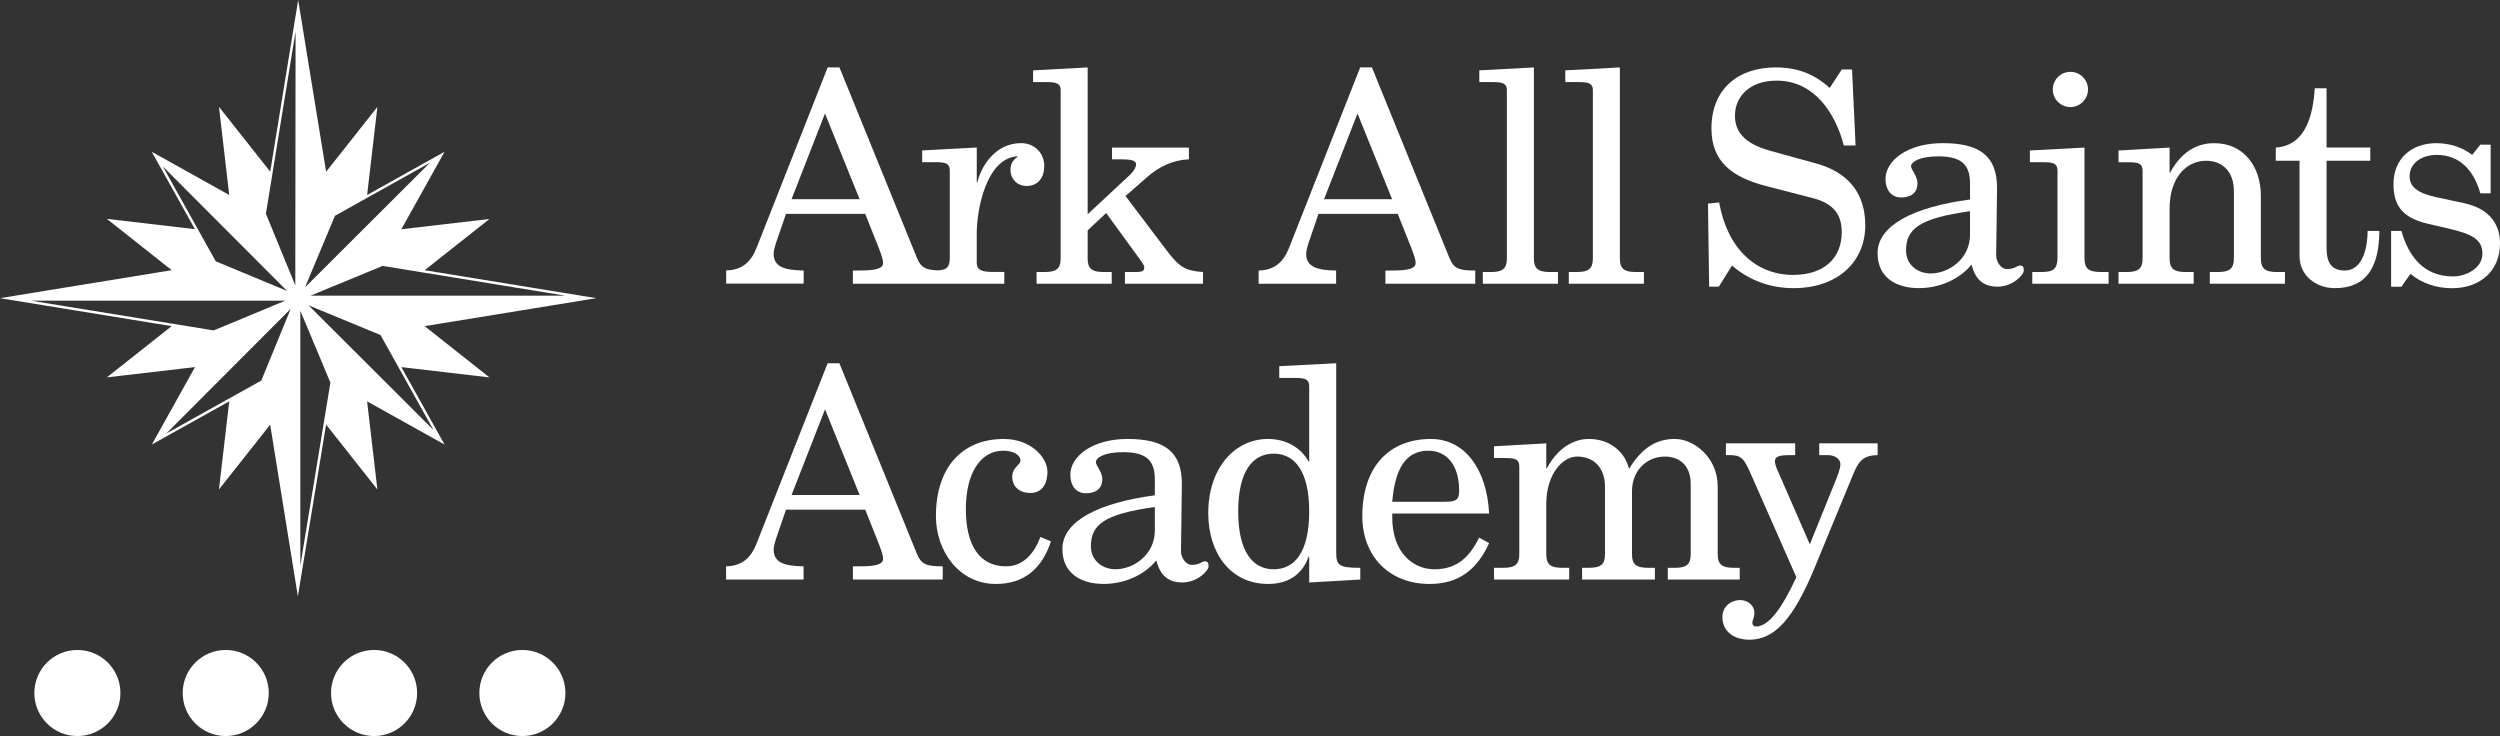
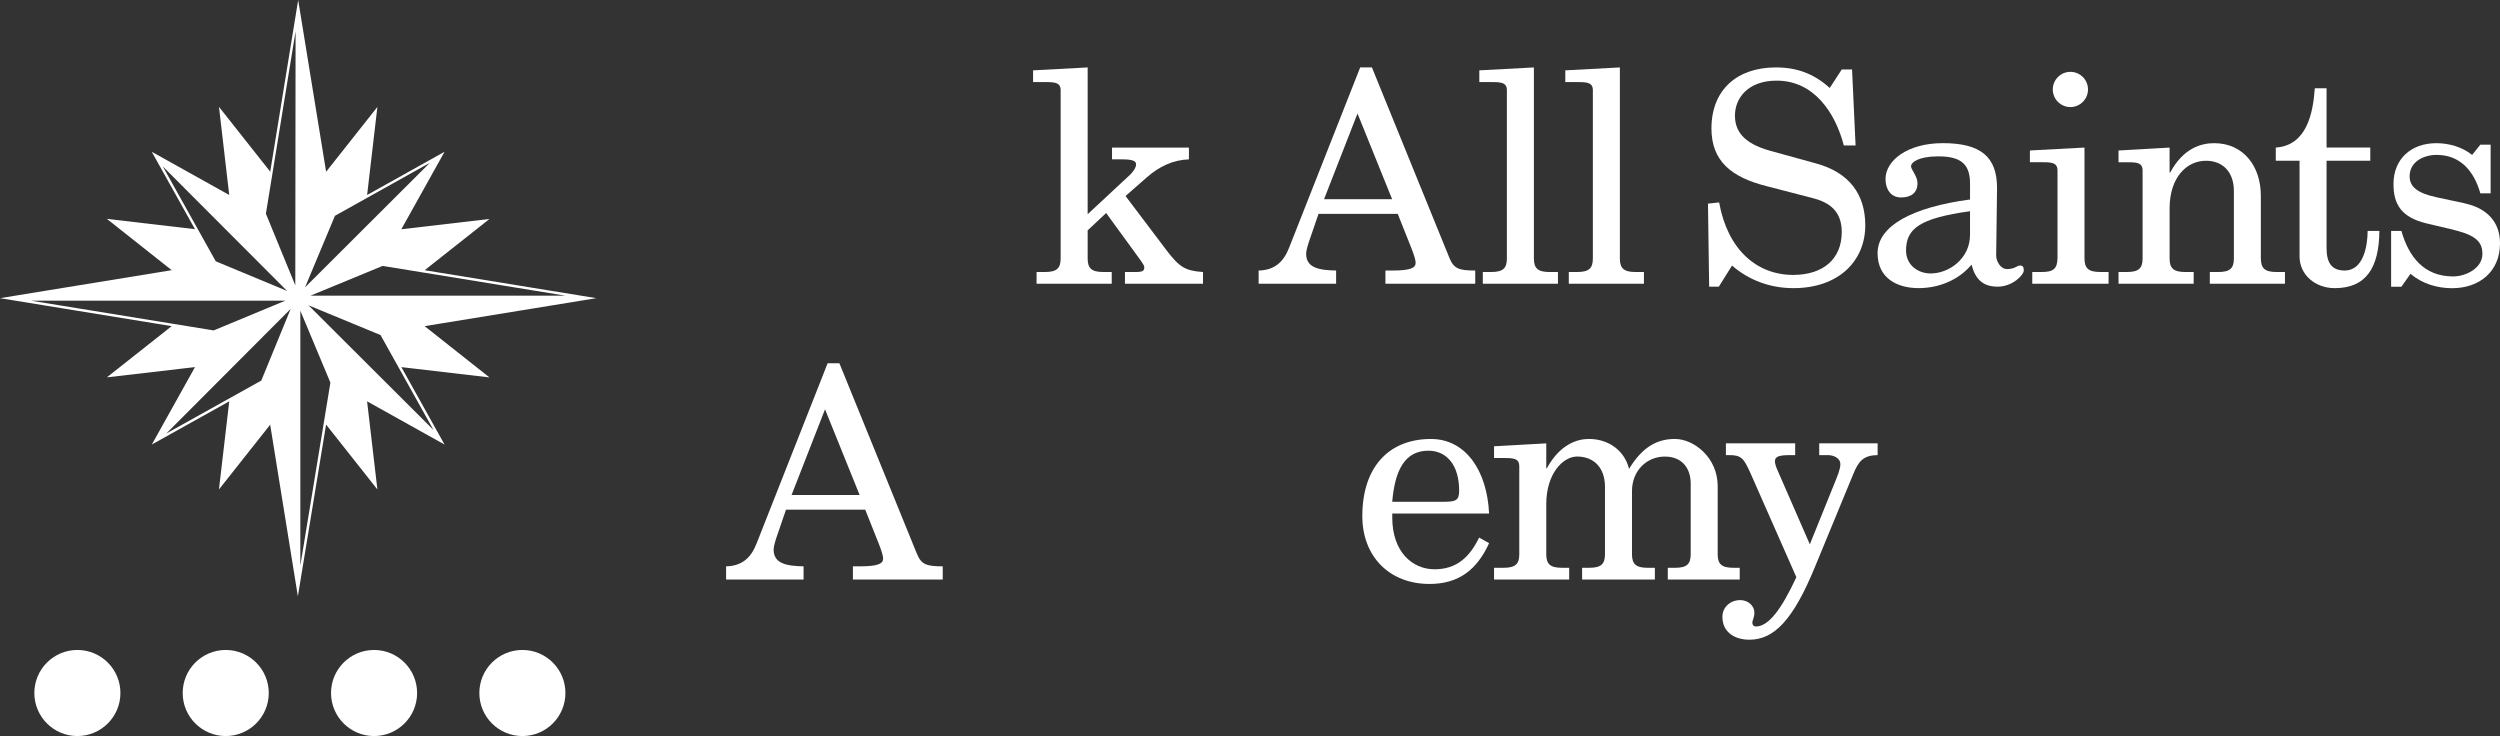
<svg xmlns="http://www.w3.org/2000/svg" id="Layer_1" data-name="Layer 1" viewBox="0 0 992.13 292.1">
  <rect x="0" y="0" width="992.13" height="292.1" fill="#333333" stroke="none" />
  <defs>
    <style>
      .cls-1 {
        fill: #fff;
      }
    </style>
  </defs>
  <path class="cls-1" d="M530.23,107.36c-6.99-.12-11.88-1.16-11.88-6.64,0-1.28,.58-3.38,1.75-6.64l3.15-9.2h31.45l5.47,13.74c1.16,3.03,1.63,4.66,1.63,5.71,0,1.98-2.1,3.03-9.08,3.03h-2.91v5.24h35.64v-5.24c-6.41,0-8.5-.7-10.25-5.01l-30.75-75.59h-4.66l-28.19,71.51c-2.21,5.71-5.82,8.97-12.11,9.09v5.24h30.75v-5.24Zm8.5-62.31l13.74,34.01h-27.02l13.28-34.01Z" />
  <path class="cls-1" d="M598.01,35.85V102.59c0,3.96-1.63,5.36-6.29,5.36h-3.26v4.66h29.82v-4.66h-3.26c-4.66,0-6.29-1.4-6.29-5.36V26.76l-21.66,1.16v4.66h5.36c3.84,0,5.59,.47,5.59,3.26Z" />
  <path class="cls-1" d="M632.13,35.85V102.59c0,3.96-1.63,5.36-6.29,5.36h-3.26v4.66h29.82v-4.66h-3.26c-4.66,0-6.29-1.4-6.29-5.36V26.76l-21.66,1.16v4.66h5.36c3.84,0,5.59,.47,5.59,3.26Z" />
  <path class="cls-1" d="M711.71,109.11c-14.56,0-26.09-10.02-29.47-28.77l-4.43,.47,.47,32.96h3.84l5.24-8.39c6.41,5.59,14.79,8.97,24.34,8.97,18.29,0,28.54-11.06,28.54-24.92,0-12.23-6.29-20.97-19.57-24.58l-18.17-5.01c-10.95-3.03-13.98-8.15-13.98-13.98,0-6.87,5.12-13.86,16.54-13.86,14.91,0,23.29,12.81,26.67,25.74h4.66l-1.4-30.17h-4.08l-4.78,7.34c-6.29-5.71-13.05-8.15-21.43-8.15-15.03,0-25.51,8.62-25.51,24.23,0,13.04,8.04,19.33,21.66,22.83l18.87,4.89c8.04,2.1,11.18,6.64,11.18,13.39,0,10.83-7.57,17-19.22,17Z" />
  <path class="cls-1" d="M801.61,105.38c-1.17,0-1.98,1.4-5.12,1.4-2.68,0-4.31-3.26-4.31-5.36,0-4.43,.35-20.97,.35-26.79,0-12.46-6.52-17.82-21.55-17.82-14.09,0-22.71,6.99-22.71,14.21,0,3.96,1.98,7.34,6.17,7.34,3.73,0,6.52-1.63,6.52-5.71,0-2.68-2.56-5.36-2.56-6.64,0-1.63,3.03-3.96,10.83-3.96,9.32,0,12.58,3.38,12.58,10.83v6.29c-22.71,3.03-36.69,10.37-36.69,21.31,0,9.78,7.57,13.86,16.31,13.86,7.92,0,15.84-3.14,20.97-9.32,1.51,5.71,4.43,8.74,10.37,8.74s10.37-4.66,10.37-6.41c0-1.4-.35-1.98-1.51-1.98Zm-19.8-12.23c0,9.55-8.38,15.37-15.61,15.37-5.24,0-9.78-3.49-9.78-9.09,0-8.62,5.24-12.81,25.39-15.61v9.32Z" />
  <path class="cls-1" d="M827.23,102.59V58.56l-21.66,1.16v4.66h5.36c3.84,0,5.59,.47,5.59,3.26v34.59c0,4.54-1.75,5.71-6.17,5.71h-3.84v4.66h30.28v-4.66h-3.26c-4.66,0-6.29-1.4-6.29-5.36Z" />
  <path class="cls-1" d="M821.64,42.49c3.84,0,6.99-3.14,6.99-6.99s-3.14-6.99-6.99-6.99-6.99,3.14-6.99,6.99,3.14,6.99,6.99,6.99Z" />
  <path class="cls-1" d="M897.22,102.59v-24.92c0-11.65-6.87-20.85-18.52-20.85-5.24,0-12.23,1.98-17.47,11.65h-.23v-9.9l-20.26,1.16v4.66h3.96c3.84,0,5.59,.47,5.59,3.26v34.94c0,3.96-1.63,5.36-6.29,5.36h-3.26v4.66h29.82v-4.66h-3.26c-4.66,0-6.29-1.4-6.29-5.36v-19.92c0-12.11,6.64-18.87,14.44-18.87,6.64,0,11.07,4.43,11.07,12v26.79c0,3.96-1.63,5.36-6.29,5.36h-3.26v4.66h29.82v-4.66h-3.26c-4.66,0-6.29-1.4-6.29-5.36Z" />
  <path class="cls-1" d="M930.52,107.36c-5.36,0-7.22-3.26-7.22-8.97V63.8h17.35v-5.24h-17.35v-23.53h-4.66c-.7,9.78-3.14,22.71-15.49,23.53v5.24h9.43v37.97c0,7.34,6.29,12.58,13.98,12.58,12.46,0,17.59-8.15,17.7-22.71h-4.66c0,5.82-1.63,15.72-9.08,15.72Z" />
  <path class="cls-1" d="M978.15,80.69l-11.41-2.45c-7.45-1.63-10.48-4.19-10.48-8.27,0-5.82,5.59-8.5,10.72-8.5,9.55,0,14.91,6.64,17.35,15.26h4.08v-19.33h-4.08l-3.26,4.08c-3.96-3.14-9.09-4.66-14.21-4.66-9.9,0-17,6.17-17,16.19,0,8.04,3.03,13.28,13.39,15.72l8.97,2.1c8.85,2.1,12.93,4.19,12.93,9.9s-6.52,8.97-11.65,8.97c-11.53,0-17.59-7.8-20.5-18.05h-4.08v22.13h4.08l3.61-5.12c4.66,3.96,10.6,5.71,16.54,5.71,10.6,0,18.98-6.41,18.98-17.82,0-8.62-5.36-13.98-13.98-15.84Z" />
  <path class="cls-1" d="M420.92,35.85V102.59c0,3.96-1.63,5.36-6.29,5.36h-3.26v4.66h29.82v-4.66h-3.26c-4.66,0-6.29-1.4-6.29-5.36v-11.18l7.34-6.87,13.74,18.87c.82,1.16,1.4,2.1,1.4,2.56,0,1.51-.58,1.98-3.49,1.98h-4.19v4.66h30.98v-4.66c-7.1-.47-9.43-1.98-14.56-8.73l-16.19-21.43,8.5-7.45c4.78-4.19,10.25-6.87,16.66-7.1v-4.66h-30.52v4.66h3.73c3.96,0,5.82,.47,5.82,1.98,0,1.16-.82,2.56-2.33,4.08l-16.89,15.72V26.76l-21.66,1.16v4.66h5.36c3.84,0,5.59,.47,5.59,3.26Z" />
  <path class="cls-1" d="M363.86,219.74l-30.75-75.59h-4.66l-28.19,71.51c-2.21,5.71-5.82,8.97-12.11,9.09v5.24h30.75v-5.24c-6.99-.12-11.88-1.17-11.88-6.64,0-1.28,.58-3.38,1.75-6.64l3.15-9.2h31.45l5.47,13.74c1.16,3.03,1.63,4.66,1.63,5.71,0,1.98-2.1,3.03-9.08,3.03h-2.91v5.24h35.64v-5.24c-6.41,0-8.5-.7-10.25-5.01Zm-49.73-23.29l13.28-34.01,13.74,34.01h-27.02Z" />
-   <path class="cls-1" d="M399.26,224.75c-10.83,0-15.96-8.74-15.96-22.71s5.59-23.18,14.91-23.18c3.61,0,6.76,1.51,6.76,3.96,0,1.75-3.26,2.56-3.26,6.41,0,4.08,3.15,6.41,7.1,6.41,5.01,0,6.87-3.96,6.87-8.39,0-5.59-6.41-13.04-17.35-13.04-16.31,0-26.91,11.06-26.91,30.63,0,13.74,9.08,26.9,23.76,26.9,11.3,0,18.29-6.06,21.9-16.89l-4.19-1.75c-2.33,6.17-6.52,11.65-13.63,11.65Z" />
-   <path class="cls-1" d="M478.11,222.77c-1.16,0-1.98,1.4-5.13,1.4-2.68,0-4.31-3.26-4.31-5.36,0-4.43,.35-20.97,.35-26.79,0-12.46-6.52-17.82-21.55-17.82-14.09,0-22.71,6.99-22.71,14.21,0,3.96,1.98,7.34,6.17,7.34,3.73,0,6.52-1.63,6.52-5.71,0-2.68-2.56-5.36-2.56-6.64,0-1.63,3.03-3.96,10.83-3.96,9.32,0,12.58,3.38,12.58,10.83v6.29c-22.71,3.03-36.69,10.37-36.69,21.31,0,9.78,7.57,13.86,16.31,13.86,7.92,0,15.84-3.14,20.96-9.32,1.51,5.71,4.43,8.73,10.37,8.73s10.37-4.66,10.37-6.4c0-1.4-.35-1.98-1.51-1.98Zm-19.8-12.23c0,9.55-8.39,15.37-15.61,15.37-5.24,0-9.78-3.49-9.78-9.09,0-8.62,5.24-12.81,25.39-15.61v9.32Z" />
-   <path class="cls-1" d="M530.28,219.28v-75.12l-22.6,1.16v4.66h6.29c3.84,0,5.59,.47,5.59,3.26v29.93h-.23c-3.26-5.82-9.2-8.97-16.19-8.97-12.7,0-23.64,11.06-23.64,29.47,0,15.72,8.74,28.07,23.76,28.07,7.8,0,13.51-3.61,16.07-10.83h.23v10.25l20.27-1.16v-4.66c-8.39,0-9.55-.93-9.55-6.06Zm-24.81,6.64c-8.27,0-14.09-6.87-14.09-22.95s5.82-22.94,14.09-22.94,14.09,6.87,14.09,22.94-5.71,22.95-14.09,22.95Z" />
  <path class="cls-1" d="M590.95,203.79c-.81-17.24-9.43-29.58-23.06-29.58-16.66,0-27.25,11.06-27.25,30.63,0,15.84,10.6,26.9,26.67,26.9,11.65,0,18.87-5.71,23.64-16.19l-3.96-2.21c-3.73,7.69-8.85,12.58-17.7,12.58s-16.77-6.99-16.77-20.5v-1.63h38.43Zm-24.11-24.93c7.45,0,12.23,5.94,12.23,15.84,0,3.73-1.16,4.43-5.94,4.43h-20.62c1.05-12.69,5.12-20.27,14.33-20.27Z" />
  <path class="cls-1" d="M664.67,225.33h-2.8v4.66h28.54v-4.66h-2.45c-4.66,0-6.29-1.4-6.29-5.36v-27.02c0-11.41-9.43-18.75-17.01-18.75-7.1,0-12.93,3.26-18.17,11.88-1.63-6.76-7.57-11.88-15.96-11.88-4.43,0-11.41,1.98-16.66,11.65h-.23v-9.9l-20.73,1.16v4.66h4.43c3.84,0,5.59,.47,5.59,3.26v34.94c0,3.96-1.63,5.36-6.29,5.36h-3.73v4.66h29.82v-4.66h-2.8c-4.66,0-6.29-1.4-6.29-5.36v-19.92c0-12.11,6.64-18.87,12.23-18.87,6.64,0,11.07,4.43,11.07,12v26.79c0,3.96-1.63,5.36-6.29,5.36h-2.79v4.66h28.88v-4.66h-2.79c-4.66,0-6.29-1.4-6.29-5.36v-25.04c0-8.27,5.94-13.74,13.05-13.74,6.64,0,10.25,4.43,10.25,10.72v28.07c0,3.96-1.63,5.36-6.29,5.36Z" />
  <path class="cls-1" d="M721.97,180.61h3.49c1.98,0,4.89,1.05,4.89,3.61,0,1.86-.82,3.96-3.03,9.32l-9.08,22.48-12.81-29.35c-.58-1.28-1.05-2.68-1.05-3.61,0-2.1,2.1-2.45,6.41-2.45h1.63v-4.66h-27.49v4.66h1.4c4.66,0,5.71,1.28,8.27,6.99l18.29,41.46c-5.94,12.81-11.06,19.57-16.07,19.57-.7,0-1.4-.47-1.4-1.63,0-.81,.81-1.86,.81-3.96,0-2.45-2.33-4.89-5.59-4.89-3.84,0-7.1,2.68-7.1,6.64,0,6.29,5.12,9.08,10.71,9.08,9.78,0,17.35-7.8,25.97-28.77l15.14-36.69c2.21-5.48,4.08-7.69,9.78-7.81v-4.66h-23.18v4.66Z" />
-   <path class="cls-1" d="M318.9,107.35c-6.99-.12-11.88-1.16-11.88-6.64,0-1.28,.58-3.38,1.75-6.64l3.15-9.2h31.44l5.47,13.74c1.16,3.03,1.63,4.66,1.63,5.71,0,1.98-2.09,3.03-9.08,3.03h-2.91v5.24h60.09v-4.66h-4.19c-4.78,0-6.75-.7-6.75-3.73v-11.65c0-9.55,3.84-29.58,15.95-30.51h.23v.23c-2.21,1.51-2.79,3.15-2.79,5.24,0,3.38,2.56,6.29,6.41,6.29,4.66,0,6.99-3.49,6.99-7.92,0-5.36-4.08-9.08-9.2-9.08-10.36,0-15.95,9.43-17.35,15.6h-.23v-13.86l-21.66,1.16v4.66h5.36c3.84,0,5.59,.47,5.59,3.26v34.59c0,4.03-1.38,4.94-4.77,5.09-4.88-.17-6.72-1.15-8.27-4.98l-30.75-75.58h-4.66l-28.18,71.5c-2.21,5.71-5.82,8.97-12.11,9.08v5.24h30.75v-5.24Zm8.5-62.31l13.74,34.01h-27.02l13.28-34.01Z" />
  <path class="cls-1" d="M30.71,257.94c-9.43,0-17.08,7.65-17.08,17.08s7.65,17.08,17.08,17.08,17.08-7.65,17.08-17.08-7.65-17.08-17.08-17.08Z" />
  <path class="cls-1" d="M89.58,257.94c-9.43,0-17.08,7.65-17.08,17.08s7.65,17.08,17.08,17.08,17.08-7.65,17.08-17.08-7.65-17.08-17.08-17.08Z" />
  <path class="cls-1" d="M148.45,257.94c-9.43,0-17.08,7.65-17.08,17.08s7.65,17.08,17.08,17.08,17.08-7.65,17.08-17.08-7.65-17.08-17.08-17.08Z" />
  <path class="cls-1" d="M207.31,257.94c-9.43,0-17.08,7.65-17.08,17.08s7.65,17.08,17.08,17.08,17.08-7.65,17.08-17.08-7.65-17.08-17.08-17.08Z" />
  <path class="cls-1" d="M160.13,105.86l8.4,1.37,25.72-20.33-34.98,4.08,17.16-30.76-30.74,17.16,4.08-34.95-20.35,25.73L118.33,0l-11.09,68.13-20.34-25.73,4.07,34.98-30.75-17.15,17.15,30.72-34.96-4.09,25.73,20.36L0,118.33l68.13,11.1,8.4,1.37-8.4-1.37-25.73,20.33,34.99-4.08-17.13,30.72h0s0,0,0,0l30.72-17.13-4.09,34.97,20.33-25.7,10.99,68.11,11.2-68.16,20.36,25.76-4.09-34.98,30.74,17.15-17.14-30.73,34.96,4.09-25.73-20.35,68.15-11.1-68.13-11.1-8.4-1.37Zm-95.52-39.81l49.33,49.42-28.31-11.77-7.39-13.23-13.63-24.42Zm3.67,62.39l-55.93-9.11H113.2l-28.39,11.8-16.52-2.69Zm35.42,22.59l-13.23,7.37-24.47,13.64,49.37-49.48-11.67,28.46Zm13.5-37.76l-11.68-28.46,2.69-16.52,9.09-55.85-.11,100.82Zm15.74-27.64l13.23-7.39,24.43-13.64-49.55,49.44,11.88-28.42Zm18.78,18.86h0l-33.53,13.84,33.53-13.84Zm-23.31,63.84l-9.22,56.08V123.31l11.93,28.54-2.71,16.48Zm43.64,2.33l-49.6-49.49,28.56,11.79,7.38,13.23,13.65,24.48Zm-48.81-53.33l28.6-11.8,16.52,2.69,55.93,9.11H123.25Z" />
</svg>